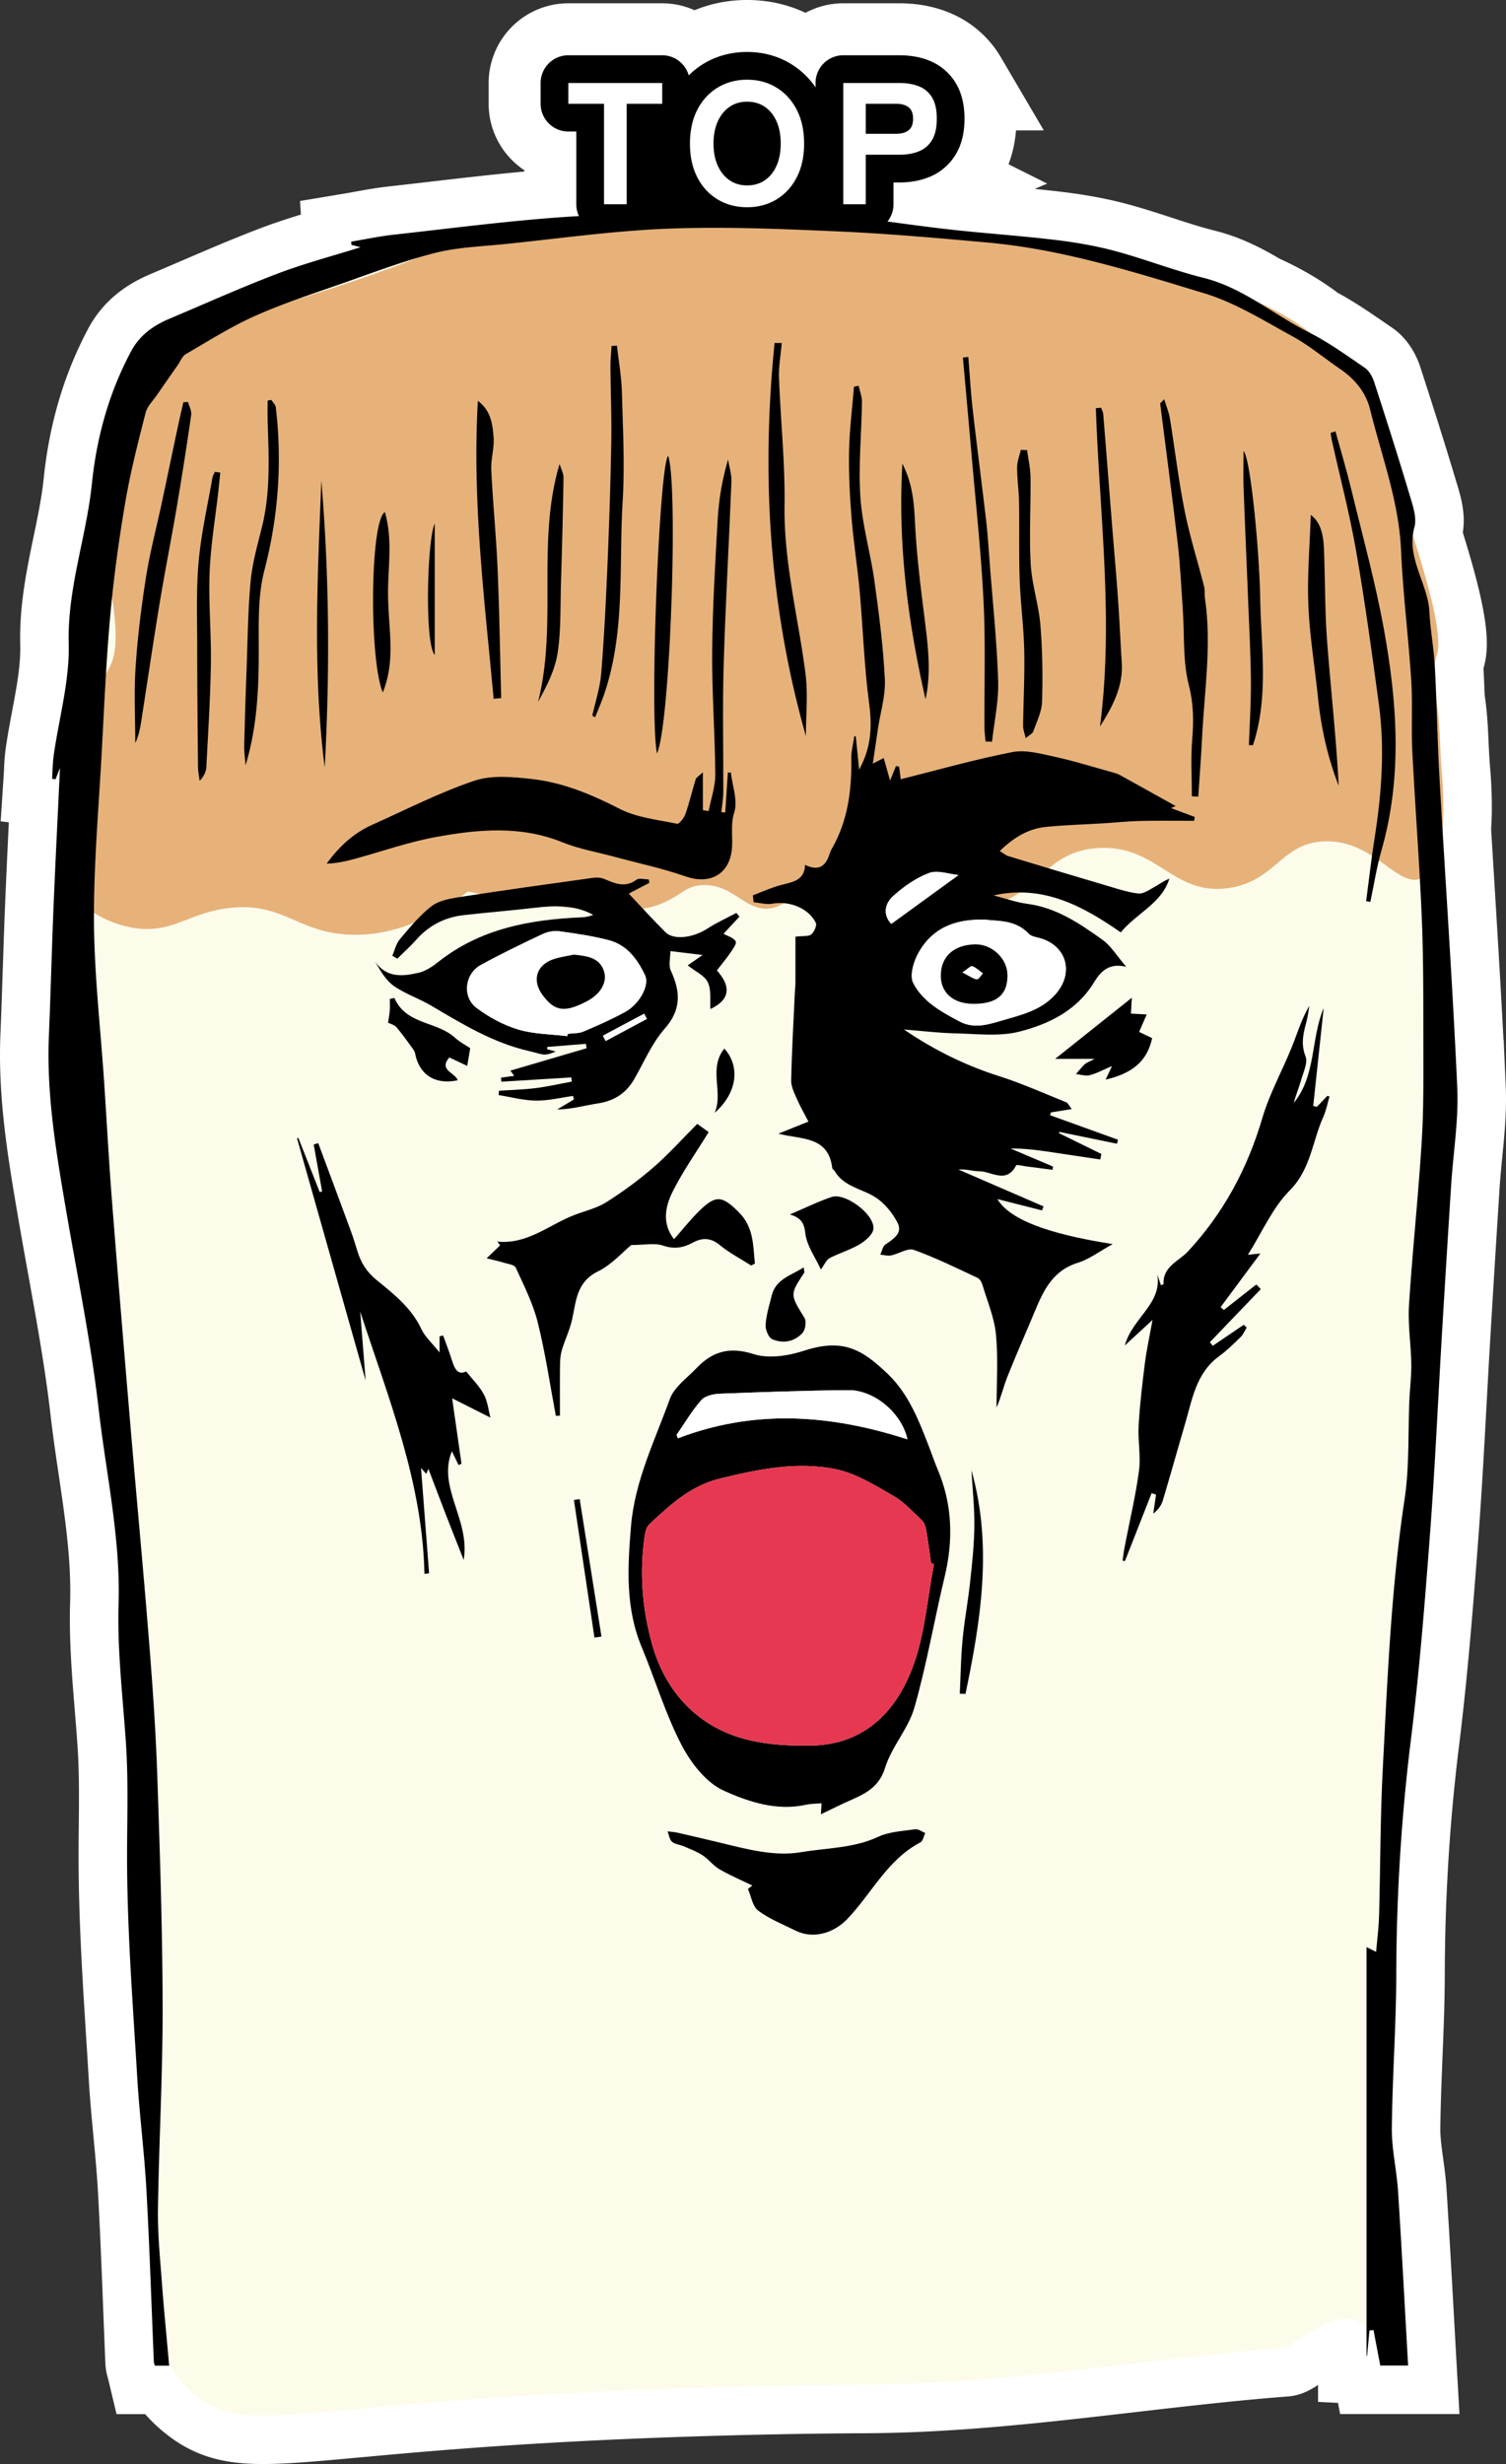
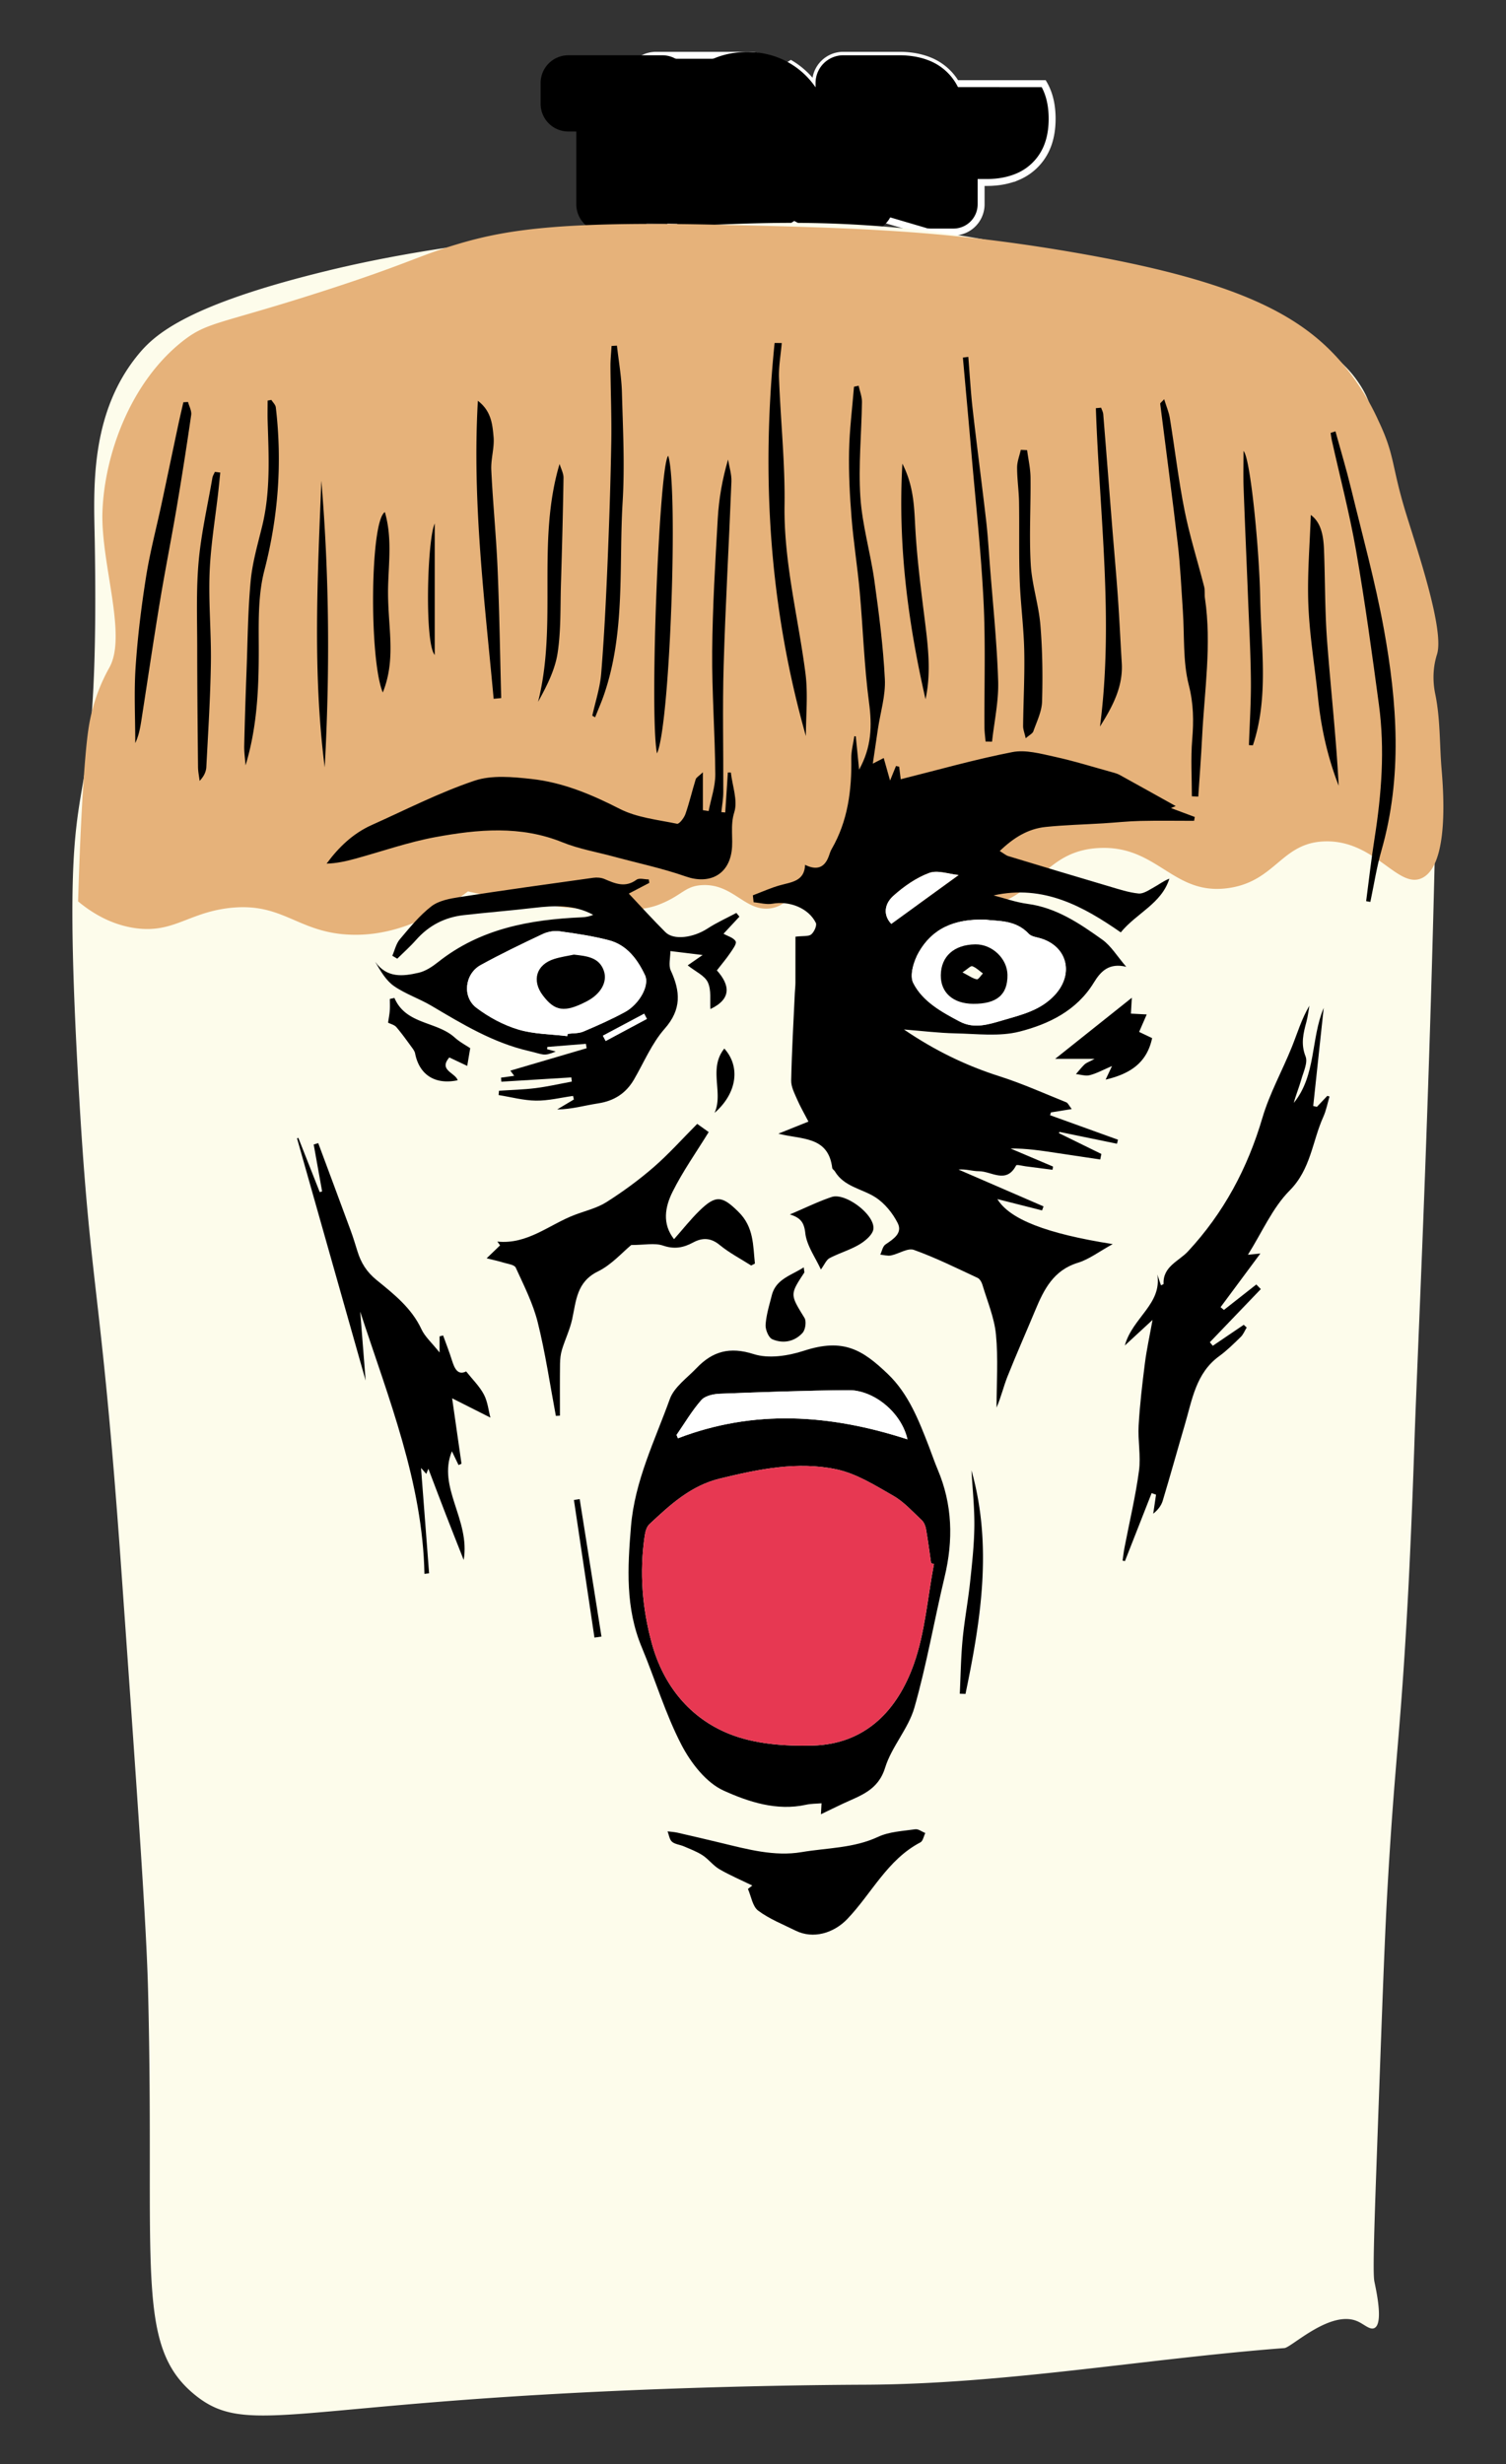
<svg xmlns="http://www.w3.org/2000/svg" data-name="レイヤー 2" width="217.358" height="355.513">
  <rect width="100%" height="100%" fill="#333333" stroke="none" />
  <g data-name="レイヤー 1">
-     <path d="M210.324 156.974c-.56-12.482-1.38-24.951-2.13-37.424.288-3.446-.011-7.102-.134-8.58-.277-3.32-.202-6.692-.76-9.973-.06-1.606-.126-3.212-.213-4.817-.006-.115-.021-.23-.029-.344.044-.254.092-.51.158-.774.085-.341.165-.588.184-.647.914-2.9-1.665-11.402-3.477-17.164.044-.394.108-.79.219-1.198.365-1.347-.216-3.047-.65-4.5-1.65-5.507-3.392-10.987-5.169-16.454-.247-.76-.734-1.615-1.368-2.048-2.51-1.717-5.011-3.503-7.696-4.906-2.163-1.686-4.721-3.217-7.86-4.626-2.407-1.435-4.892-2.728-7.7-3.43-4.304-1.076-8.467-2.712-12.755-3.866-2.82-.76-5.732-1.259-8.635-1.605-5.102-.61-10.237-.945-15.344-1.52-2.777-.313-5.548-.69-8.319-1.06.508-.728.81-1.61.81-2.563v-2.65h.351c1.702 0 3.255-.293 4.615-.868a8.39 8.39 0 0 0 4.01-3.53c.846-1.45 1.274-3.234 1.274-5.302 0-2.073-.432-3.86-1.286-5.312a8.349 8.349 0 0 0-4.037-3.499c-1.351-.557-2.89-.84-4.576-.84h-8.1a4.508 4.508 0 0 0-4.437 3.743 12.133 12.133 0 0 0-2.858-2.422C112.46 7.604 110.245 7 107.832 7c-2.412 0-4.628.603-6.586 1.79-.558.339-1.1.741-1.64 1.22a4.509 4.509 0 0 0-4.03-2.535h-13.55a4.505 4.505 0 0 0-4.5 4.5v3c0 2.481 2.02 4.5 4.5 4.5h.651v10c0 .617.126 1.205.351 1.74-.435.025-.871.046-1.307.075-8.337.562-16.64 1.66-24.95 2.58-2.04.224-4.055.658-6.08.995.01.155.021.31.033.464l1.319.342c-4.01 1.257-8.064 2.32-11.96 3.8-5.261 2-10.405 4.312-15.593 6.503-2.346.99-4.315 2.36-5.575 4.724-3.19 5.983-4.954 12.335-5.648 19.07-.798 7.733-3.561 15.12-3.35 23.112.14 5.351-1.408 10.746-2.167 16.126-.156 1.11-.16 2.24-.234 3.361l.502.062.639-1.626c-.313 6.68-.653 13.336-.929 19.994-.257 6.237-.413 12.478-.673 18.716-.352 8.455 1.05 16.727 2.466 25.006 1.644 9.615 3.62 19.196 4.731 28.874 1.07 9.318 3.152 18.518 2.863 28.03-.203 6.667.607 13.37 1.059 20.05.399 5.904.131 11.803.17 17.701.066 10.22.86 20.437 1.469 30.648.318 5.359 1.017 10.695 1.315 16.054.46 8.284.724 16.579 1.077 24.868.008.195.087.387.132.575h2.078l-.028-.306c.91 1.743 2.115 3.195 3.72 4.505 6.703 5.473 12.592 2.19 50.017 0 22.352-1.309 42.244-1.426 46.651-1.443 20.277-.081 40.382-3.74 60.6-5.29 1.023-.079 6.684-5.607 10.58-3.848.466.21.89.509 1.276.731v4.226l.08.004.34-3.645.584-.075.976 5.127h4.02c-.481-8.465-.916-16.803-1.452-25.135-.195-3.035-.926-6.058-.898-9.082.068-7.38.622-14.757.64-22.136.028-11.376.712-22.679 2.116-33.975 1.219-9.815 2-19.69 2.745-29.557.73-9.66 1.159-19.343 1.736-29.015.428-7.166.87-14.33 1.33-21.495.298-4.648 1.083-9.313.876-13.936Z" style="fill:#fff;stroke:#fff;stroke-miterlimit:10;stroke-width:14px" />
-     <path d="M137.99 12.067a7.852 7.852 0 0 0-3.797-3.29c-1.291-.533-2.767-.802-4.386-.802h-8.1a4 4 0 0 0-4 4v.623a11.688 11.688 0 0 0-3.555-3.376c-1.873-1.143-4-1.722-6.32-1.722-2.318 0-4.446.577-6.326 1.718a11.62 11.62 0 0 0-2.1 1.662c-.479-1.673-2.003-2.905-3.83-2.905h-13.55a4 4 0 0 0-4 4v3a4 4 0 0 0 4 4h1.151v10.5a4 4 0 0 0 4 4h3.274a3.98 3.98 0 0 0 2.9-1.258l8.539.174c1.785.988 3.776 1.508 5.941 1.508 2.315 0 4.436-.572 6.306-1.7.291-.177.567-.372.839-.57l5.137 1.512a3.978 3.978 0 0 0 1.593.334h3.25a4 4 0 0 0 4-4v-3.15h.85c1.635 0 3.122-.28 4.422-.829a7.89 7.89 0 0 0 3.772-3.32c.801-1.374 1.206-3.073 1.206-5.051 0-1.984-.409-3.685-1.216-5.058Z" style="fill:#000;stroke:#fff;stroke-miterlimit:10" />
+     <path d="M137.99 12.067a7.852 7.852 0 0 0-3.797-3.29c-1.291-.533-2.767-.802-4.386-.802h-8.1a4 4 0 0 0-4 4v.623a11.688 11.688 0 0 0-3.555-3.376a11.62 11.62 0 0 0-2.1 1.662c-.479-1.673-2.003-2.905-3.83-2.905h-13.55a4 4 0 0 0-4 4v3a4 4 0 0 0 4 4h1.151v10.5a4 4 0 0 0 4 4h3.274a3.98 3.98 0 0 0 2.9-1.258l8.539.174c1.785.988 3.776 1.508 5.941 1.508 2.315 0 4.436-.572 6.306-1.7.291-.177.567-.372.839-.57l5.137 1.512a3.978 3.978 0 0 0 1.593.334h3.25a4 4 0 0 0 4-4v-3.15h.85c1.635 0 3.122-.28 4.422-.829a7.89 7.89 0 0 0 3.772-3.32c.801-1.374 1.206-3.073 1.206-5.051 0-1.984-.409-3.685-1.216-5.058Z" style="fill:#000;stroke:#fff;stroke-miterlimit:10" />
    <path d="M137.99 12.067a7.852 7.852 0 0 0-3.797-3.29c-1.291-.533-2.767-.802-4.386-.802h-8.1a4 4 0 0 0-4 4v.623a11.688 11.688 0 0 0-3.555-3.376c-1.873-1.143-4-1.722-6.32-1.722-2.318 0-4.446.577-6.326 1.718a11.62 11.62 0 0 0-2.1 1.662c-.479-1.673-2.003-2.905-3.83-2.905h-13.55a4 4 0 0 0-4 4v3a4 4 0 0 0 4 4h1.151v10.5a4 4 0 0 0 4 4h3.274a3.98 3.98 0 0 0 2.9-1.258l8.539.174c1.785.988 3.776 1.508 5.941 1.508 2.315 0 4.436-.572 6.306-1.7.291-.177.567-.372.839-.57l5.137 1.512a3.978 3.978 0 0 0 1.593.334h3.25a4 4 0 0 0 4-4v-3.15h.85c1.635 0 3.122-.28 4.422-.829a7.89 7.89 0 0 0 3.772-3.32c.801-1.374 1.206-3.073 1.206-5.051 0-1.984-.409-3.685-1.216-5.058Z" style="fill:#000;stroke-width:0" />
    <path d="M17.526 226.725c-3.022-42.678-4.492-39.399-6.253-71.18-3.001-54.168 3.215-28.574 2.405-77.43-.118-7.108-.872-18.247 6.252-26.934 2.329-2.839 6.863-7.1 26.933-12.023 5.97-1.465 21.244-4.934 46.651-6.252 13.736-.713 23.208-1.257 36.552 0 10.045.946 17.918 2.715 33.666 6.252 4.676 1.05 12.589 2.905 21.642 7.695 6.986 3.696 9.278 6.3 10.58 8.176.747 1.074 1.25 2.031 1.603 2.973 2.328 6.198 2.317 11.81 2.245 13.379-.413 9.02 3.727 13.418 6.253 27.414 1.346 7.462 1.326 12.625.961 27.413-.978 39.722-2.512 70.613-2.885 82.241a1225.26 1225.26 0 0 1-.708 17.618c-.07 1.507-.15 3.085-.254 4.987-1.061 19.54-1.806 22.27-2.886 40.88-.417 7.188-.759 16.655-1.443 35.59-.49 13.593-.73 20.415-.48 21.642.281 1.38 1.33 6.094 0 6.733-.642.308-1.434-.524-2.405-.962-3.896-1.76-9.557 3.769-10.58 3.847-20.218 1.55-40.323 5.21-60.6 5.29-4.407.018-24.299.135-46.65 1.444-37.426 2.19-43.315 5.474-50.019 0-8.695-7.1-5.742-18.301-6.733-58.194-.24-9.631-1.442-26.62-3.847-60.599Z" style="fill:#fdfceb;stroke-width:0" />
    <path d="M202.837 73.78c1.51 4.976 5.69 17.06 4.563 20.634-.02.06-.1.307-.184.648-.625 2.497-.166 4.6-.05 5.17.716 3.52.596 7.16.894 10.739.237 2.848 1.15 13.802-2.818 15.713-3.464 1.667-6.744-5.439-13.947-5.29-6.36.13-7.124 5.736-13.948 6.732-8.08 1.18-10.219-6.212-18.756-5.771-8.652.447-8.79 8.165-18.276 8.657-3.309.172-11.184-.359-17.432-2.53-1.08-.376-3.23-1.19-5.772-.613-3.088.702-3.193 2.65-5.653 3.143-3.825.767-5.536-3.552-10.122-3.305-2.478.134-2.844 1.442-6.03 2.73-1.458.589-4.038 1.364-12.704.575a114.504 114.504 0 0 1-15.059-2.399c-7.142 5.39-12.882 6.37-16.833 6.252-7.777-.233-9.833-4.768-17.645-3.853-5.93.695-8.09 3.7-13.616 2.891-3.62-.529-6.385-2.358-8.176-3.847.348-11.966.938-20.988 1.443-24.528a26.17 26.17 0 0 1 .962-4.329c.847-2.691 1.912-4.522 2.129-4.92 2.566-4.698-1.292-15.07-1.018-22.5.306-8.294 4.083-18.635 11.543-24.527 3.624-2.863 5.226-2.39 20.2-7.214 12.091-3.895 13.673-5.049 19.237-6.733 7.03-2.128 14.782-3.397 37.513-2.886 19.21.432 32.367.727 50.83 3.853 24.702 4.182 34.311 9.266 40.55 17.308a35.701 35.701 0 0 1 4.328 7.215c2.34 4.937 1.818 6.295 3.847 12.985Z" style="fill:#e6b27a;stroke-width:0" />
-     <path d="M24.415 341.32h-2.078c-.045-.19-.124-.381-.132-.576-.353-8.29-.617-16.584-1.077-24.867-.298-5.36-.997-10.696-1.315-16.055-.608-10.211-1.403-20.428-1.47-30.647-.038-5.898.23-11.798-.17-17.702-.45-6.68-1.26-13.383-1.058-20.05.289-9.512-1.793-18.712-2.863-28.03-1.11-9.678-3.087-19.259-4.731-28.874-1.416-8.279-2.818-16.551-2.466-25.006.26-6.237.416-12.479.673-18.716.276-6.658.616-13.313.929-19.994-.206.524-.422 1.075-.64 1.626l-.5-.062c.073-1.12.077-2.252.233-3.361.759-5.38 2.308-10.774 2.166-16.126-.21-7.992 2.553-15.379 3.35-23.113.695-6.734 2.459-13.086 5.649-19.069 1.26-2.364 3.229-3.733 5.575-4.724 5.188-2.19 10.332-4.504 15.594-6.503 3.895-1.48 7.948-2.543 11.958-3.8l-1.318-.342-.034-.464c2.026-.337 4.042-.77 6.08-.996 8.312-.919 16.614-2.017 24.951-2.579 7.221-.486 14.485-.357 21.73-.463 4.738-.068 9.501-.384 14.21-.026 6.456.492 12.864 1.572 19.304 2.297 5.107.575 10.242.91 15.344 1.52 2.903.347 5.815.845 8.635 1.604 4.288 1.155 8.45 2.791 12.756 3.867 5.69 1.422 10.057 5.27 15.126 7.818 2.853 1.433 5.482 3.334 8.13 5.144.633.433 1.12 1.288 1.367 2.048 1.777 5.468 3.52 10.947 5.168 16.454.435 1.453 1.016 3.153.65 4.5-1.22 4.498 1.95 8.077 2.163 12.238.136 2.636.64 5.253.783 7.889.286 5.29.362 10.591.662 15.88.849 14.972 1.904 29.934 2.575 44.914.207 4.623-.579 9.288-.876 13.936a4821.89 4821.89 0 0 0-1.33 21.495c-.577 9.672-1.006 19.354-1.736 29.015-.744 9.866-1.526 19.742-2.745 29.557-1.404 11.296-2.088 22.6-2.116 33.975-.018 7.379-.572 14.756-.64 22.136-.028 3.024.703 6.047.898 9.083.536 8.331.97 16.669 1.453 25.134h-4.021l-.976-5.127-.583.075-.342 3.645-.08-.004v-58.967l1.383.69c.148-1.754.377-3.48.426-5.211.197-7.086.17-14.183.539-21.26.677-12.976 1.2-25.962 3.145-38.853.71-4.703.48-9.548.693-14.327.078-1.74.302-3.478.273-5.214-.046-2.814-.506-5.643-.33-8.436.502-7.913 1.356-15.804 1.84-23.718.299-4.911.236-9.848.231-14.774-.006-5.825.015-11.656-.23-17.474-.336-7.997-.96-15.982-1.362-23.977-.172-3.412.06-6.847-.158-10.254-.401-6.24-1.196-12.459-1.467-18.702-.307-7.062-2.8-13.585-4.461-20.314-.622-2.518-2.217-4.417-4.35-5.878-2.296-1.572-4.455-3.384-6.882-4.712-4.138-2.263-8.251-4.845-12.707-6.196-10.237-3.105-20.498-6.35-31.245-7.322-7.193-.65-14.397-1.288-21.61-1.606-8.136-.358-16.302-.712-24.429-.402-7.908.301-15.787 1.422-23.674 2.228-3.388.346-6.852.458-10.124 1.294-4.549 1.161-8.966 2.854-13.408 4.41-4.194 1.47-8.44 2.847-12.491 4.652-3.47 1.546-6.717 3.607-10.014 5.524-.522.304-.79 1.047-1.17 1.592-.993 1.42-1.99 2.839-2.969 4.269-.586.855-1.423 1.658-1.665 2.608-1.083 4.245-2.18 8.502-2.916 12.816-.922 5.404-1.675 10.851-2.172 16.31-.596 6.547-.88 13.125-1.235 19.693-.444 8.189-1.18 16.383-1.128 24.57.05 7.768.957 15.53 1.476 23.296.376 5.617.673 11.24 1.112 16.853.855 10.937 1.766 21.87 2.691 32.802.869 10.264 1.84 20.52 2.66 30.789.51 6.392.967 12.795 1.187 19.202.386 11.217.76 22.441.783 33.664.019 9.742-.534 19.483-.674 29.227-.051 3.541.312 7.093.574 10.633.287 3.883.676 7.76 1.043 11.9Z" style="fill:#000;stroke-width:0" />
    <path d="M123.513 106.247c.15 1.503.302 3.006.482 4.797 1.809-3.27 1.875-6.337 1.432-9.664-.706-5.296-.863-10.663-1.343-15.992-.322-3.571-.894-7.121-1.182-10.695-.256-3.181-.42-6.384-.358-9.572.061-3.111.46-6.216.711-9.324l.668-.141c.17.786.493 1.574.482 2.357-.065 4.568-.527 9.157-.23 13.697.265 4.054 1.46 8.037 2.024 12.082.657 4.713 1.272 9.45 1.51 14.196.119 2.374-.643 4.792-1.002 7.19-.232 1.547-.457 3.095-.737 5l1.575-.808.916 3.248.857-2.101.455.103.227 1.81c5.364-1.339 10.69-2.86 16.108-3.916 1.92-.374 4.095.232 6.092.669 2.842.62 5.627 1.495 8.435 2.269.334.092.676.195.977.361 2.713 1.497 5.417 3.008 8.075 4.488l-.687.287 3.439 1.287-.097.555c-2.59 0-5.18-.044-7.767.016-1.79.041-3.577.237-5.367.347-2.769.172-5.55.233-8.306.521-2.544.266-4.622 1.555-6.612 3.474.587.353.89.628 1.246.736 4.841 1.47 9.686 2.928 14.538 4.36 1.4.414 2.81.887 4.246 1.032.698.07 1.497-.497 2.194-.88.747-.41 1.428-.94 2.258-1.261-1.128 3.614-4.74 4.966-7.014 7.751-5.369-3.73-11.144-6.944-18.36-5.334 1.634.417 3.247.997 4.907 1.218 4.173.556 7.511 2.827 10.782 5.16 1.271.906 2.136 2.383 3.461 3.92-2.514-.607-3.696.678-4.685 2.295-2.463 4.027-6.49 5.975-10.716 7.055-2.933.75-6.192.315-9.303.253-2.342-.047-4.679-.343-7.378-.556 4.466 3.041 8.957 5.214 13.809 6.758 3.27 1.042 6.422 2.46 9.612 3.745.258.104.404.483.793.977l-3.005.484-.115.405 9.794 3.533-.143.58-8.303-1.706-.072.179 6.123 3.003-.164.798c-2.097-.314-4.195-.625-6.292-.943-2.179-.33-4.357-.666-6.65-.64l6.129 2.604-.073.464c-1.289-.167-2.577-.336-3.867-.5-.478-.06-1.304-.286-1.386-.13-1.429 2.733-3.57.828-5.374.837-.944.005-1.89-.343-2.945-.24l12.273 5.315-.211.58-6.45-1.633c1.752 2.89 7.019 4.98 16.647 6.492-1.995 1.096-3.415 2.203-5.024 2.693-3.514 1.073-4.902 3.843-6.152 6.847-1.327 3.189-2.731 6.346-4.008 9.554-.58 1.457-.932 3.006-1.582 4.494 0-3.515.25-7.054-.085-10.537-.234-2.439-1.248-4.805-1.957-7.19-.11-.372-.374-.836-.694-.985-3.038-1.411-6.05-2.913-9.194-4.038-.886-.318-2.173.57-3.298.799-.49.1-1.034-.069-1.553-.115.24-.501.348-1.196.746-1.466 1.139-.773 2.497-1.627 1.775-3.072-.722-1.442-1.889-2.88-3.231-3.74-1.943-1.244-4.508-1.501-5.844-3.737-.106-.178-.361-.313-.382-.488-.56-4.665-4.509-4.078-7.77-4.953l4.338-1.74c-.601-1.164-1.182-2.158-1.637-3.207-.377-.873-.874-1.815-.855-2.717.087-4.212.334-8.421.526-12.631.022-.486.086-.97.088-1.455.01-2.205.004-4.41.004-6.67 1.141-.137 1.899-.01 2.283-.331.418-.35.844-1.29.655-1.67-1.064-2.14-3.823-3.196-6.253-2.759-.867.156-1.813-.124-2.723-.205l-.112-1c1.3-.49 2.576-1.074 3.91-1.448 1.67-.47 3.541-.567 3.63-2.953q2.538 1.267 3.438-1.296c.115-.329.218-.671.39-.97 2.35-4.06 2.914-8.494 2.84-13.088-.016-1.067.285-2.14.44-3.21l.208.032Zm18.76 26.448c-4.611-.164-7.74 1.335-9.664 4.689-.726 1.264-1.357 3.341-.808 4.43 1.352 2.682 4.081 4.188 6.714 5.576 2.09 1.101 4.16.42 6.241-.19 2.734-.803 5.475-1.425 7.542-3.708 2.7-2.982 1.76-6.92-2.08-8.096-.598-.183-1.357-.257-1.737-.665-1.933-2.076-4.506-1.794-6.209-2.036Zm-3.917-6.445c-1.42-.135-3.03-.75-4.247-.299-1.88.696-3.65 1.94-5.164 3.292-1.239 1.106-1.57 2.715-.309 4.056l9.72-7.049Zm-19.874 135.516.088-1.585c-.762.067-1.508.051-2.216.208-4.243.942-8.318-.41-11.908-2.035-2.55-1.154-4.756-4.024-6.113-6.646-2.313-4.471-3.766-9.38-5.714-14.05-2.362-5.662-2.047-11.44-1.553-17.4.548-6.614 3.438-12.383 5.61-18.406.625-1.731 2.497-3.035 3.865-4.469 2.3-2.411 4.783-3.113 8.23-2.01 2.161.693 4.982.259 7.244-.479 5.7-1.858 8.45-.171 12.13 3.356 2.983 2.857 4.457 6.674 5.922 10.446.428 1.103.8 2.228 1.262 3.315 2.145 5.057 2.274 10.21 1.004 15.511-1.501 6.273-2.591 12.657-4.358 18.85-.87 3.047-3.292 5.64-4.229 8.68-1.012 3.283-3.584 4.015-6.074 5.179-.997.466-1.985.954-3.19 1.535Zm16.316-36.105-.41-.11c-.24-1.654-.452-3.312-.743-4.957-.08-.452-.297-.969-.623-1.272-1.316-1.226-2.556-2.628-4.088-3.503-2.616-1.495-5.311-3.202-8.187-3.815-5.641-1.202-11.257-.033-16.826 1.32-4.238 1.03-7.198 3.793-10.197 6.59-.397.37-.587 1.071-.673 1.648-.782 5.247-.367 10.458 1.02 15.532 1.667 6.105 5.51 10.84 11.297 13.122 3.629 1.432 7.918 1.733 11.89 1.637 7.66-.187 12.293-5.109 14.654-11.807 1.609-4.566 1.968-9.574 2.886-14.385Zm-3.826-17.989c-.866-3.867-4.847-7.13-8.536-7.097-6.193.057-12.385.277-18.574.518-.912.036-2.103.302-2.646.919-1.35 1.534-2.401 3.333-3.572 5.025l.201.485c10.965-4.21 21.913-3.485 33.127.15Zm-37.26-80.289-2.96 1.548c1.822 1.929 3.51 3.8 5.295 5.574 1.193 1.184 4.014.8 6.066-.534 1.318-.857 2.77-1.507 4.162-2.25l.445.533-2.297 2.47c.608.348 1.477.571 1.756 1.104.179.34-.455 1.176-.825 1.721-.544.802-1.178 1.543-1.89 2.46 1.883 2.104 2.163 4.112-.933 5.579-.085-1.231.158-2.721-.369-3.853-.456-.98-1.785-1.554-2.908-2.451l2.155-1.493-4.655-.567c0 1.011-.292 2.047.051 2.79 1.403 3.031 1.582 5.627-.88 8.418-1.855 2.103-2.984 4.85-4.421 7.319-1.168 2.005-2.874 3.095-5.188 3.449-1.941.297-3.84.863-5.902.874l2.41-1.436-.114-.515c-1.783.246-3.569.702-5.349.68-1.803-.023-3.6-.517-5.4-.805l.058-.622c1.762-.118 3.533-.158 5.283-.378 1.754-.22 3.485-.62 5.226-.942l-.07-.603-10.1.619-.046-.585 1.904-.263-.559-.747 11.01-3.236-.108-.634-5.565.448-.035.326 1.253.336c-1.807.743-1.733.42-3.875-.071-5.182-1.19-9.591-3.882-14.065-6.527-1.748-1.034-3.735-1.69-5.395-2.837-1.152-.795-1.93-2.133-2.726-3.512 1.704 2.39 4.023 2.095 6.268 1.582 1.006-.23 1.982-.882 2.813-1.542 6.092-4.839 13.264-6.133 20.749-6.46.552-.024 1.1-.119 1.634-.356-2.746-1.494-5.607-1.348-8.51-1.009-3.39.397-6.795.669-10.187 1.053-2.736.31-5.034 1.497-6.875 3.586-.84.953-1.8 1.8-2.705 2.695l-.717-.418c.35-.8.541-1.733 1.08-2.372 1.422-1.681 2.839-3.435 4.562-4.765 1.072-.827 2.671-1.116 4.082-1.334 6.422-.994 12.86-1.886 19.298-2.782.52-.072 1.128-.021 1.606.183 1.54.66 2.994 1.293 4.617.099.39-.287 1.173-.043 1.775-.043l.071.496Zm-11.846 22.113.075-.331c.754-.1 1.575-.042 2.251-.328 2.038-.86 4.068-1.764 6.01-2.82 2.041-1.108 3.593-3.819 2.89-5.31-1.077-2.283-2.61-4.374-5.225-5.051-2.335-.605-4.742-.967-7.137-1.291-.783-.107-1.708.07-2.43.411-3.01 1.42-6.017 2.865-8.93 4.47-2.293 1.265-2.69 4.583-.603 6.163 1.786 1.352 3.885 2.482 6.02 3.127 2.251.68 4.71.67 7.079.96Zm5.152-.06.396.758 5.946-3.185c-.13-.248-.258-.497-.387-.746l-5.955 3.173Zm93.09 31.602 1.799-.179-5.746 7.744.485.397 4.674-3.673.65.665-7.355 7.668.423.514 4.468-3.028.426.39c-.28.457-.482.992-.853 1.355-.997.973-1.997 1.966-3.119 2.782-3.358 2.442-3.892 6.266-4.944 9.839-1.08 3.672-2.1 7.363-3.205 11.027-.212.7-.693 1.32-1.368 1.862l.404-2.743-.634-.23-3.853 9.809-.34-.062c.09-.63.158-1.263.278-1.887.71-3.694 1.59-7.365 2.09-11.087.286-2.126-.177-4.343-.053-6.505.172-3.009.524-6.011.904-9.003.253-1.99.691-3.956 1.103-6.251l-4 3.69c1.108-4.032 5.386-5.974 4.69-10.24l.525 1.554c.165-.082.382-.145.38-.196-.13-2.514 2.214-3.29 3.505-4.679 5.184-5.58 8.616-12.008 10.76-19.294 1.037-3.52 2.874-6.799 4.252-10.226.795-1.979 1.397-4.035 2.529-5.944-.138.768-.224 1.55-.426 2.3-.446 1.66-.848 3.205-.132 5.006.358.9-.304 2.247-.619 3.36-.319 1.13-.778 2.221-1.078 3.36 3.255-4.01 2.435-9.23 4.319-13.714l-1.514 14.156.534.123 1.502-1.585.315.098c-.291.977-.476 2.002-.891 2.923-1.596 3.534-1.791 7.546-4.855 10.63-2.488 2.505-3.971 6.008-6.03 9.274Zm-78.664-69.613v5.468l.83.132c.34-1.771.975-3.544.962-5.312-.041-5.914-.499-11.828-.448-17.74.055-6.398.438-12.796.806-19.186.162-2.803.642-5.588 1.484-8.481.172 1.06.527 2.126.486 3.177-.344 8.833-.86 17.66-1.121 26.495-.18 6.107-.027 12.224-.055 18.337-.004.954-.18 1.907-.278 2.861l.564.048.377-5.77h.431c.216 1.93 1.026 4.047.493 5.743-.618 1.966-.123 3.776-.381 5.616-.49 3.488-3.31 4.805-6.61 3.65-3.388-1.186-6.93-1.93-10.405-2.871-2.474-.67-5.043-1.105-7.4-2.062-6.054-2.456-12.209-1.875-18.324-.753-3.939.723-7.76 2.08-11.639 3.135-1.306.355-2.628.652-4.08.695 1.775-2.415 3.845-4.375 6.529-5.578 4.906-2.198 9.725-4.67 14.798-6.382 2.51-.847 5.536-.553 8.271-.252 4.51.496 8.642 2.23 12.71 4.31 2.484 1.27 5.478 1.569 8.274 2.15.305.063 1.008-.832 1.205-1.396.575-1.645.967-3.353 1.485-5.02.084-.27.448-.453 1.036-1.014Zm-49.456 77.819.784 9.945-9.903-34.947.189-.068 3.09 7.83.342-.105-1.216-6.77.656-.195c1.562 4.204 3.133 8.404 4.682 12.612.361.98.664 1.982.973 2.98.511 1.653 1.303 2.966 2.75 4.145 2.48 2.02 5.064 4.04 6.492 7.116.496 1.07 1.47 1.917 2.614 3.353v-2.326l.513-.13c.426 1.186.89 2.358 1.265 3.56.386 1.24.855 2.226 2.06 1.629.913 1.153 1.926 2.133 2.554 3.318.551 1.04.67 2.308.946 3.344l-5.525-2.786 1.352 9.44-.425.191-.96-1.989c-2.142 5.221 2.676 9.859 1.702 15.683-1.016-2.58-1.83-4.617-2.621-6.664-.841-2.173-1.662-4.355-2.478-6.498l-.3.744-.76-.854L61.93 227l-.67.083c-.269-13.181-5.149-25.219-9.272-37.84Zm39.119-9.611c-1.273 1.041-2.836 2.848-4.811 3.814-3.085 1.51-3.137 4.234-3.721 6.907-.327 1.495-1.02 2.907-1.468 4.38-.199.65-.271 1.36-.28 2.043-.032 2.492-.012 4.984-.012 7.476l-.59.032c-.849-4.508-1.509-9.064-2.619-13.507-.68-2.725-1.995-5.304-3.17-7.882-.192-.42-1.13-.53-1.744-.717-.786-.24-1.593-.412-2.458-.63l1.942-1.866-.396-.547c4.358.452 7.498-2.465 11.188-3.86 1.539-.582 3.206-.972 4.57-1.837 2.378-1.51 4.677-3.19 6.802-5.036 2.207-1.918 4.167-4.12 6.286-6.247l1.657 1.181c-1.794 2.917-3.736 5.656-5.218 8.625-1.073 2.15-1.537 4.607.217 6.829 1.282-1.446 2.4-2.87 3.685-4.123 2.37-2.308 3.284-2.125 5.629.196 2.225 2.201 2.075 4.842 2.359 7.447l-.54.28c-1.525-.975-3.158-1.82-4.545-2.962-1.299-1.07-2.515-1.072-3.84-.358-1.406.76-2.707 1-4.342.443-1.21-.413-2.672-.081-4.581-.081Zm17.47 92.415c-1.588-.774-3.224-1.468-4.748-2.354-.893-.519-1.55-1.433-2.42-2.004-.834-.547-1.8-.9-2.722-1.3-.563-.244-1.268-.287-1.7-.662-.368-.319-.437-.983-.638-1.494.481.062.971.085 1.442.193 2.076.472 4.148.96 6.217 1.458 3.844.926 7.749 2.009 11.681 1.344 3.685-.624 7.51-.555 11.047-2.205 1.61-.751 3.55-.831 5.358-1.092.448-.065.965.35 1.45.544-.228.46-.334 1.15-.702 1.343-4.766 2.495-7.031 7.368-10.541 11.047-1.977 2.073-4.948 2.942-7.476 1.69-1.833-.908-3.784-1.676-5.4-2.885-.816-.61-1.005-2.06-1.477-3.132l.63-.49Zm63.441-157.157c0-2.727-.175-5.468.05-8.177.222-2.68.201-5.166-.493-7.878-.875-3.424-.61-7.138-.858-10.725-.221-3.212-.36-6.434-.73-9.63-.783-6.752-1.695-13.49-2.54-20.234-.011-.087.167-.197.574-.646.32 1.044.68 1.867.82 2.726.724 4.443 1.244 8.925 2.126 13.335.74 3.7 1.89 7.318 2.825 10.981.135.53.033 1.115.114 1.663.991 6.687-.072 13.332-.406 19.99-.144 2.882-.368 5.759-.556 8.638l-.926-.043Zm20.725-52.655c.758 2.759 1.585 5.5 2.26 8.279 1.632 6.719 3.481 13.403 4.718 20.197 1.94 10.654 2.707 21.367-.345 32.017-.694 2.42-1.073 4.93-1.597 7.4l-.607-.105c.399-3.014.736-6.039 1.21-9.041 1.012-6.41 1.505-12.843.636-19.296-.999-7.419-2.01-14.841-3.296-22.213-.94-5.384-2.335-10.689-3.522-16.03-.073-.325-.105-.658-.155-.988l.698-.22Z" style="fill:#000;stroke-width:0" />
    <path d="M112.829 49.495c-.142 1.685-.455 3.376-.394 5.053.223 6.117.882 12.234.796 18.342-.117 8.274 1.983 16.198 3.022 24.286.38 2.968.061 6.025.061 9.03-5.293-18.64-6.463-37.572-4.518-56.72l1.033.009ZM27.138 58c.163.625.54 1.281.456 1.87a545.84 545.84 0 0 1-2.09 13.332c-.773 4.558-1.68 9.093-2.434 13.653-.942 5.709-1.784 11.434-2.677 17.15-.169 1.082-.37 2.157-.87 3.21 0-3.667-.194-7.346.05-10.995.291-4.339.824-8.673 1.504-12.969.567-3.584 1.505-7.109 2.265-10.663.796-3.728 1.572-7.461 2.365-11.19.239-1.122.504-2.237.756-3.355l.675-.042Zm44.108 42.822c-1.298-14.154-3.109-28.278-2.278-42.993 1.948 1.484 2.108 3.432 2.267 5.207.14 1.565-.405 3.184-.33 4.764.229 4.767.709 9.523.912 14.291.263 6.206.355 12.418.52 18.628l-1.09.103Zm14.239 2.443c.443-2.024 1.115-4.03 1.282-6.077.43-5.258.689-10.531.913-15.803.247-5.83.439-11.663.542-17.497.065-3.66-.09-7.322-.116-10.984-.007-.995.103-1.992.159-2.988l.778-.044c.25 2.258.657 4.511.719 6.774.144 5.25.417 10.522.102 15.752-.562 9.315.428 18.801-2.701 27.868-.377 1.091-.844 2.15-1.27 3.225l-.408-.226Zm62.755-38.319c.172 1.319.479 2.636.493 3.956.047 4.169-.208 8.35.03 12.504.167 2.943 1.15 5.835 1.393 8.78.304 3.663.35 7.362.242 11.038-.042 1.443-.762 2.878-1.256 4.288-.114.327-.568.535-1.104 1.008-.168-.762-.38-1.269-.375-1.773.04-3.65.244-7.302.161-10.948-.076-3.394-.538-6.779-.656-10.174-.13-3.726-.032-7.46-.093-11.189-.027-1.663-.282-3.323-.278-4.985.001-.85.345-1.698.534-2.548l.909.043ZM39.165 57.701c.222.358.597.698.642 1.077.939 7.952.364 15.756-1.656 23.547-.856 3.298-.827 6.884-.808 10.337.034 5.968-.12 11.891-1.902 17.769-.069-.94-.215-1.88-.194-2.817.082-3.616.2-7.232.337-10.846.161-4.31.193-8.634.593-12.924.247-2.659 1.012-5.28 1.652-7.891 1.227-5.003.96-10.071.803-15.14-.03-1.004-.004-2.009-.004-3.013l.537-.099Zm55.655 51.006c-1.1-5.594.327-41.646 1.62-42.944 1.474 4.458.279 38.873-1.62 42.944ZM31.79 68.185c-.09.887-.175 1.774-.274 2.66-.44 3.922-1.109 7.835-1.264 11.77-.172 4.351.253 8.724.185 13.085-.078 4.986-.398 9.969-.656 14.95-.034.668-.315 1.323-.968 2.02-.08-.665-.226-1.33-.233-1.997-.056-5.711-.114-11.423-.116-17.134 0-4.157-.164-8.336.201-12.464.36-4.065 1.29-8.08 1.985-12.112.053-.305.24-.587.363-.88l.777.102Zm127.78 87.586.924-1.957c-1.32.559-2.23 1.068-3.205 1.312-.616.154-1.332-.086-2.003-.15.414-.47.8-.97 1.251-1.401.24-.229.593-.339 1.444-.8h-5.691l11.065-8.818-.132 2.29 2.28.12-1.095 2.52 1.875.893c-.757 3.6-3.213 5.167-6.713 5.991Zm-.812-50.941c2.01-15.346-.074-30.64-.594-45.936l.76-.069c.106.317.28.628.306.951.429 5.255.835 10.511 1.254 15.766.28 3.527.604 7.051.854 10.58.225 3.174.368 6.354.563 9.53.21 3.423-1.328 6.295-3.143 9.177Zm30.424-30.53c1.507 1.088 1.833 3.033 1.91 5.041.17 4.434.117 8.883.456 13.302.527 6.9 1.304 13.78 1.662 20.723-1.592-4.088-2.534-8.308-2.98-12.656-.457-4.467-1.214-8.919-1.396-13.395-.176-4.356.211-8.735.348-13.014Zm-75.181 100.921c2.277-.963 4.115-1.879 6.044-2.519 1.967-.652 6.23 2.545 6.011 4.607-.086.819-1.159 1.725-2 2.228-1.352.81-2.918 1.253-4.322 1.99-.471.246-.722.914-1.257 1.64-.806-1.767-2.046-3.45-2.25-5.25-.172-1.527-.664-2.212-2.226-2.696ZM139.754 51.49c.206 2.52.344 5.048.63 7.559.607 5.321 1.313 10.631 1.93 15.952.249 2.14.381 4.296.546 6.447.43 5.6 1.023 11.195 1.2 16.804.091 2.906-.562 5.836-.88 8.755l-.935-.019c-.056-.686-.156-1.372-.16-2.059-.036-6.068.169-12.147-.134-18.201-.358-7.156-1.142-14.292-1.756-21.435-.393-4.568-.815-9.134-1.223-13.702l.782-.101Zm40.5 56.02c.104-3.087.311-6.175.285-9.26-.033-3.892-.246-7.783-.4-11.673-.212-5.403-.457-10.804-.652-16.207-.062-1.721-.01-3.446-.01-5.299.993.984 2.278 14.205 2.404 21.207.13 7.13 1.261 14.3-1.052 21.26l-.575-.029ZM80.76 66.939c.2.67.58 1.345.57 2.012-.078 5.11-.216 10.218-.37 15.326-.1 3.312.015 6.664-.479 9.921-.371 2.45-1.557 4.776-2.822 7.062 2.852-11.29-.27-23.012 3.102-34.321ZM46.378 69.35c1.157 13.804 1.242 27.581.487 41.364-1.766-13.785-1.02-27.591-.487-41.363Zm83.859-2.452c1.731 3.394 1.702 6.532 1.89 9.691.264 4.416.84 8.817 1.386 13.21.46 3.7.876 7.38.064 11.083-2.502-11-4.008-22.089-3.34-33.984Zm-73.309 77.087c1.655 3.863 6.062 3.343 8.68 5.693.75.674 1.67 1.16 2.257 1.557l-.432 2.555-2.582-1.218c-1.597 1.847.86 2.19 1.205 3.29-3.245.691-5.534-.772-6.144-3.866-.06-.305-.267-.597-.458-.857-.733-.997-1.448-2.011-2.253-2.948-.279-.323-.799-.439-1.19-.64.086-.598.202-1.176.246-1.759.042-.552.01-1.11.01-1.666l.661-.141Zm-1.681-44.073c-1.981-4.745-1.84-24.743.301-26.023 1.043 3.582.564 7.146.467 10.692-.037 1.36.024 2.728.106 4.089.225 3.699.675 7.409-.874 11.242Zm84.963 112.235c3.069 10.895 1.354 21.582-.861 32.249l-.825-.025c.126-2.6.16-5.21.404-7.8.261-2.76.78-5.495 1.078-8.253.29-2.687.588-5.388.62-8.086.031-2.693-.264-5.39-.416-8.085Zm-24.203-29.292c.067.623.107.712.078.756-2.104 3.187-2.053 3.155.017 6.528.31.504.144 1.711-.27 2.169-1.157 1.276-2.813 1.59-4.361.923-.546-.235-1.016-1.397-.97-2.1.093-1.419.533-2.82.884-4.215.596-2.368 2.732-2.851 4.622-4.061Zm-30.21 53.421-2.964-19.854.832-.13 3.143 19.834-1.01.15ZM62.743 75.535v18.961c-1.49-1.679-1.085-16.686 0-18.96Zm40.387 85.033c1.324-2.895-.933-6.363 1.408-9.278 2.367 2.614 1.83 6.469-1.408 9.278Z" style="fill:#000;stroke-width:0" />
    <path d="M142.272 132.695c1.703.242 4.276-.04 6.209 2.036.38.408 1.14.482 1.737.665 3.84 1.176 4.78 5.114 2.08 8.096-2.067 2.283-4.808 2.905-7.542 3.707-2.08.611-4.15 1.292-6.241.19-2.633-1.387-5.362-2.893-6.714-5.575-.55-1.089.082-3.166.808-4.43 1.924-3.354 5.053-4.853 9.663-4.689Zm-1.816 12.14c3.406.024 4.988-1.314 4.949-4.184-.032-2.357-2.222-4.43-4.643-4.395-3.06.043-4.943 1.726-4.977 4.447-.032 2.515 1.773 4.11 4.671 4.131Zm-2.1-18.585-9.72 7.049c-1.261-1.341-.93-2.95.31-4.056 1.513-1.352 3.283-2.596 5.163-3.292 1.217-.45 2.828.164 4.247.3Z" style="fill:#fff;stroke-width:0" />
    <path d="M134.798 225.661c-.918 4.81-1.277 9.819-2.886 14.385-2.36 6.698-6.994 11.62-14.655 11.807-3.971.096-8.26-.205-11.89-1.637-5.787-2.282-9.629-7.017-11.297-13.122-1.386-5.074-1.801-10.285-1.02-15.532.087-.577.277-1.277.674-1.647 2.999-2.798 5.959-5.562 10.197-6.591 5.57-1.353 11.185-2.522 16.826-1.32 2.876.613 5.57 2.32 8.187 3.815 1.532.875 2.772 2.277 4.088 3.503.326.303.544.82.623 1.272.291 1.645.502 3.303.744 4.957l.409.11Z" style="fill:#e73852;stroke-width:0" />
    <path d="M130.972 207.672c-11.214-3.635-22.162-4.36-33.127-.15l-.201-.485c1.171-1.692 2.222-3.49 3.572-5.025.543-.617 1.734-.883 2.646-.919 6.189-.241 12.381-.461 18.574-.518 3.69-.034 7.67 3.23 8.536 7.097Zm-49.106-58.176c-2.368-.29-4.828-.28-7.078-.96-2.136-.645-4.235-1.775-6.02-3.127-2.089-1.58-1.691-4.898.601-6.162 2.914-1.606 5.92-3.05 8.931-4.47.722-.341 1.647-.519 2.43-.412 2.395.324 4.802.686 7.137 1.29 2.615.678 4.148 2.769 5.225 5.052.703 1.491-.849 4.202-2.89 5.31-1.942 1.056-3.972 1.96-6.01 2.82-.676.286-1.497.228-2.251.328l-.075.331Zm.962-11.761c-.844.182-1.882.323-2.866.637-2.549.812-3.238 3.086-1.635 5.22 1.757 2.34 3.15 2.536 6.337.894 2.022-1.042 3.075-2.807 2.469-4.47-.686-1.883-2.41-2.072-4.305-2.281Zm4.19 11.701 5.955-3.173.387.746-5.946 3.185-.396-.758Z" style="fill:#fff;stroke-width:0" />
    <path d="M140.456 144.834c-2.898-.02-4.703-1.616-4.671-4.13.034-2.722 1.917-4.405 4.977-4.448 2.421-.035 4.61 2.038 4.643 4.395.04 2.87-1.543 4.208-4.949 4.183Zm-1.543-4.535c.965.496 1.49.892 2.07 1 .231.044.582-.548.878-.85-.505-.365-.971-.832-1.533-1.044-.224-.084-.66.397-1.415.894Zm-56.085-2.564c1.896.21 3.62.398 4.305 2.28.606 1.664-.447 3.429-2.47 4.471-3.185 1.642-4.58 1.445-6.336-.894-1.603-2.134-.914-4.408 1.635-5.22.984-.314 2.022-.455 2.866-.637Z" style="fill:#000;stroke-width:0" />
-     <path d="M138.913 140.299c.754-.497 1.19-.978 1.415-.894.562.212 1.028.679 1.533 1.043-.296.303-.647.895-.879.851-.579-.108-1.104-.504-2.069-1ZM87.177 29.475v-14.5h-5.15v-3h13.55v3H90.45v14.5h-3.274Zm20.654.425c-1.584 0-3-.376-4.25-1.126s-2.23-1.812-2.937-3.187c-.71-1.375-1.063-2.995-1.063-4.862 0-1.883.354-3.513 1.063-4.888.708-1.375 1.687-2.442 2.937-3.2 1.25-.758 2.666-1.137 4.25-1.137 1.583 0 2.995.379 4.238 1.137 1.24.758 2.216 1.825 2.924 3.2s1.063 3.005 1.063 4.888c0 1.867-.355 3.487-1.063 4.862s-1.683 2.437-2.924 3.187c-1.243.75-2.655 1.125-4.238 1.125Zm0-3.15c1 0 1.863-.254 2.587-.763.726-.508 1.283-1.213 1.676-2.112.39-.9.587-1.95.587-3.15 0-1.217-.196-2.276-.587-3.175-.393-.9-.95-1.605-1.676-2.112-.724-.51-1.587-.763-2.587-.763-.983 0-1.838.254-2.562.763-.726.507-1.288 1.211-1.688 2.112-.4.9-.6 1.958-.6 3.175 0 1.2.2 2.25.6 3.15.4.9.962 1.604 1.688 2.112.724.51 1.579.763 2.562.763Zm13.875 2.725v-17.5h8.101c1.1 0 2.054.167 2.862.5a3.81 3.81 0 0 1 1.875 1.625c.442.75.662 1.758.662 3.025s-.22 2.28-.662 3.037a3.856 3.856 0 0 1-1.875 1.65c-.808.342-1.762.512-2.862.512h-4.85v7.15h-3.25Zm3.25-10.175h4.4c.75 0 1.342-.167 1.775-.5s.65-.892.65-1.675c0-.767-.216-1.316-.65-1.65-.433-.333-1.024-.5-1.774-.5h-4.4V19.3Z" style="fill:#fff;stroke-width:0" />
  </g>
</svg>